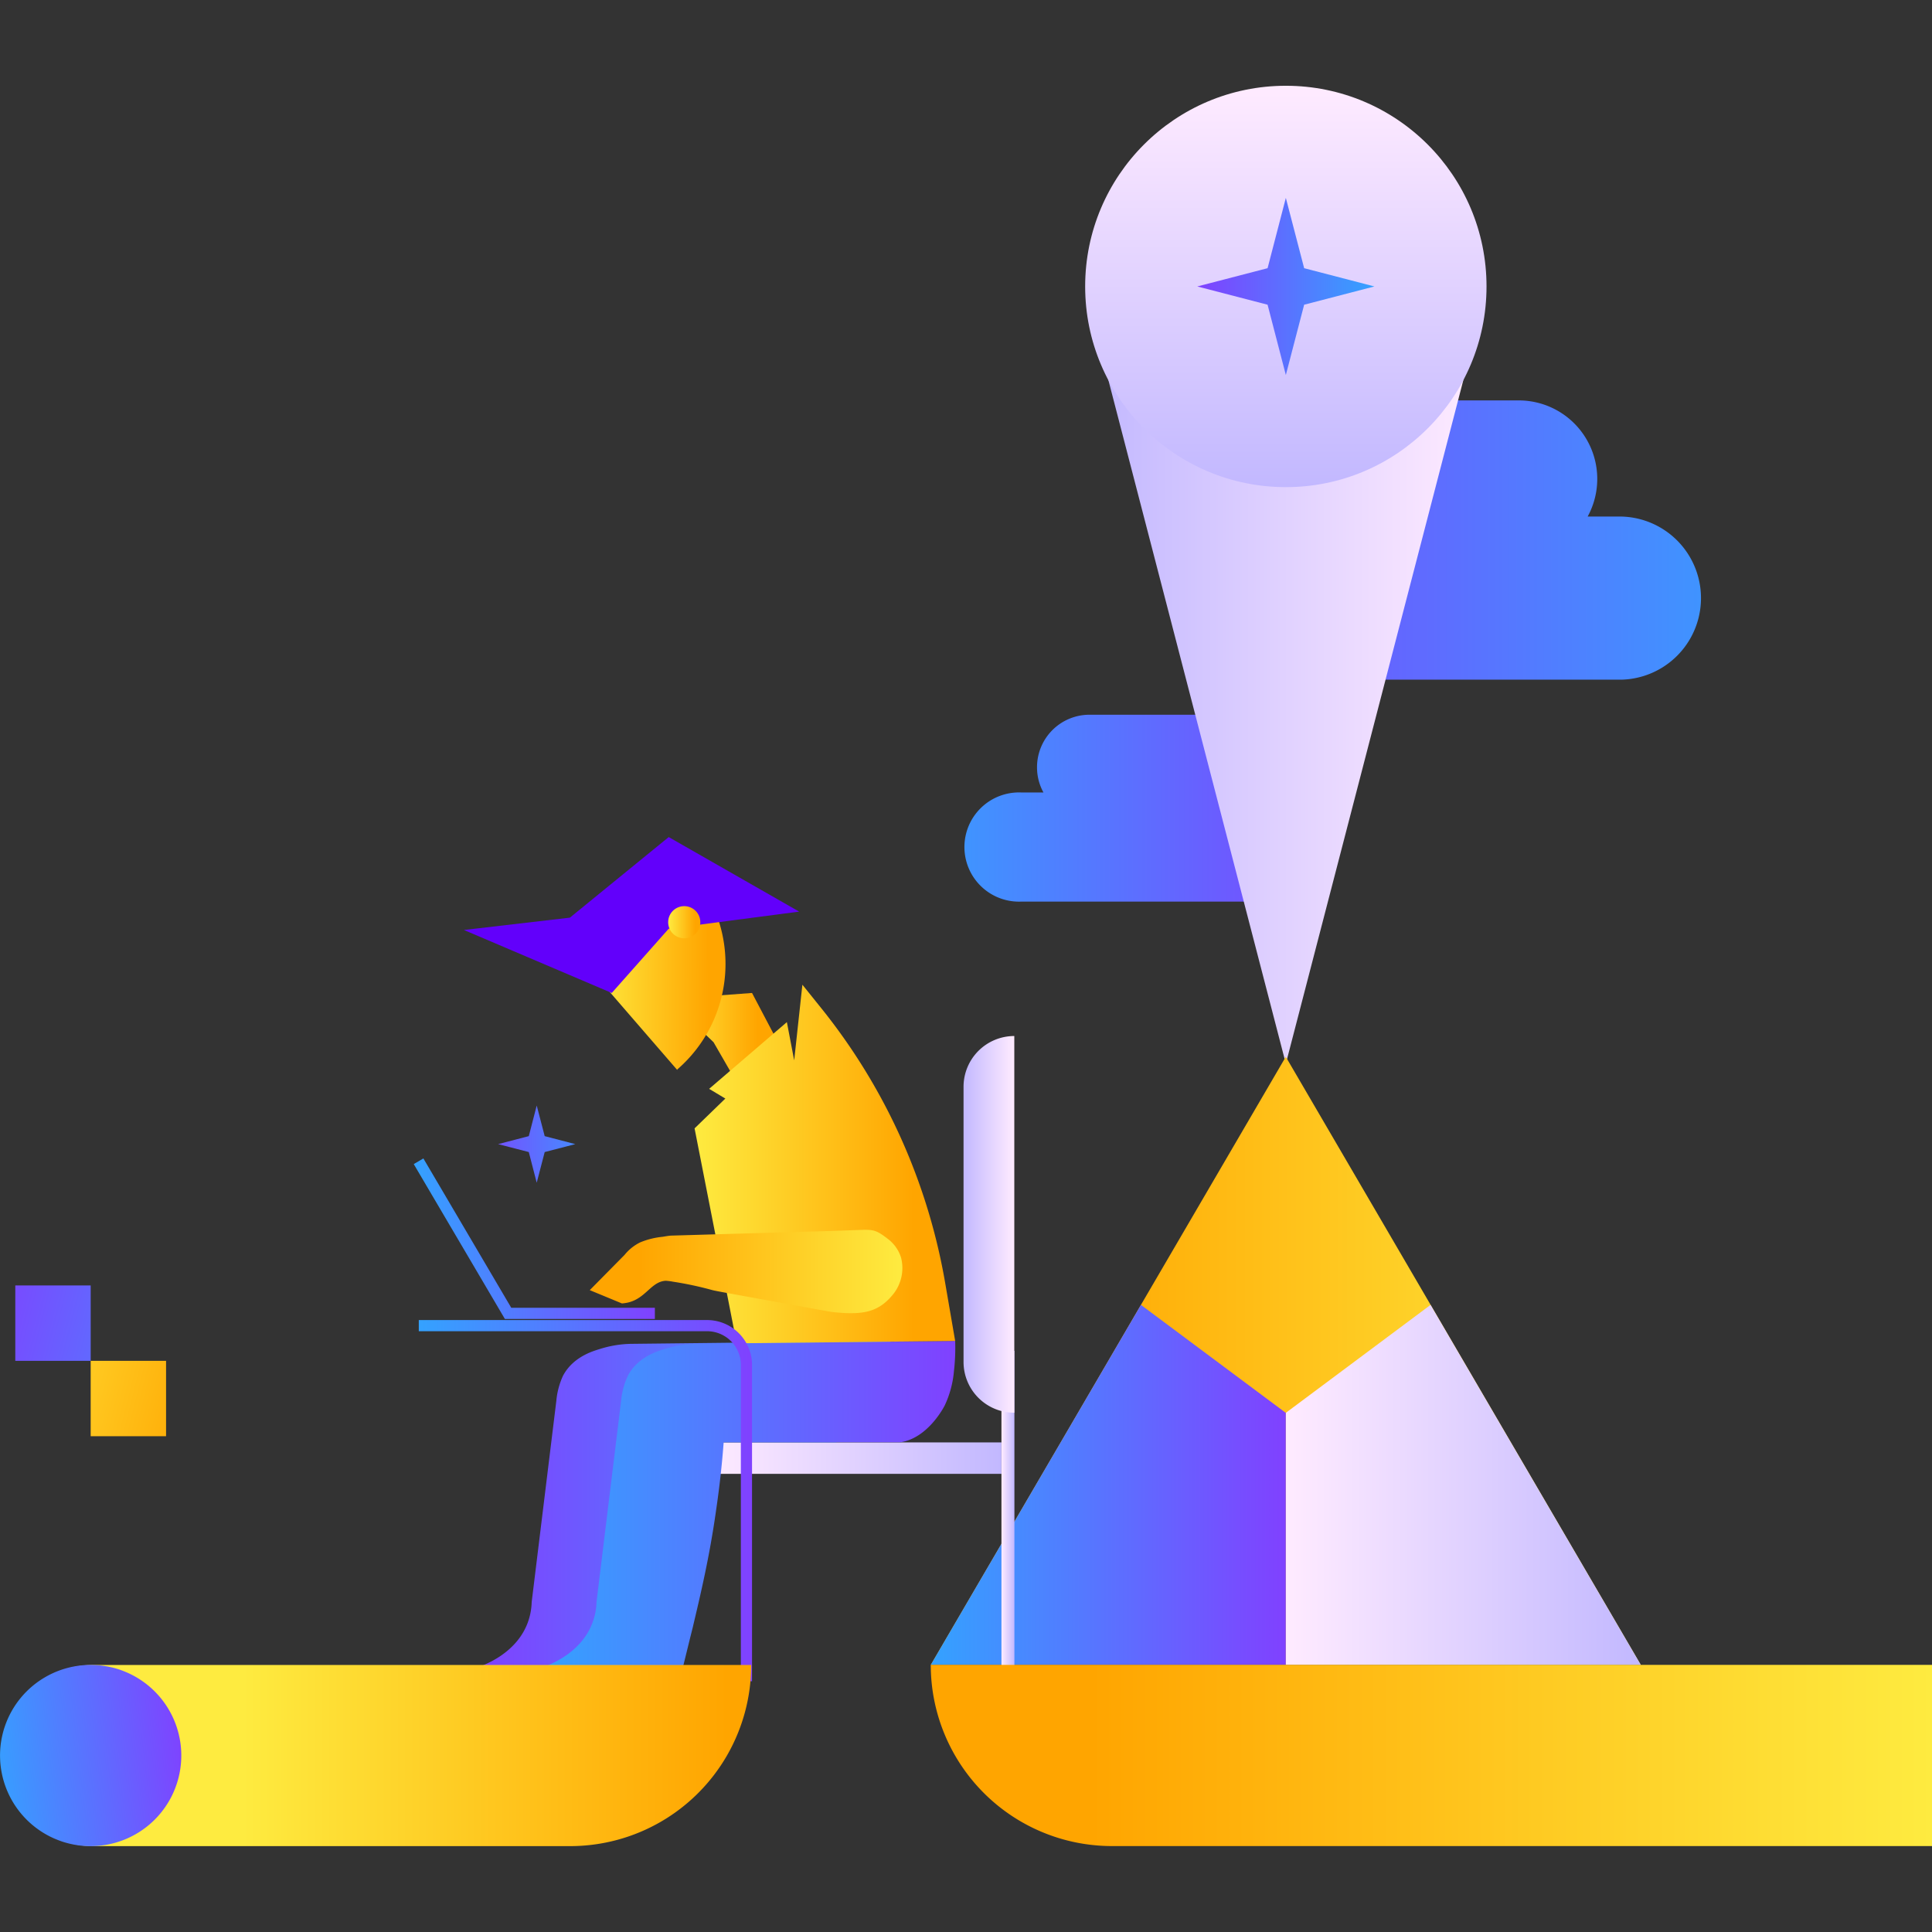
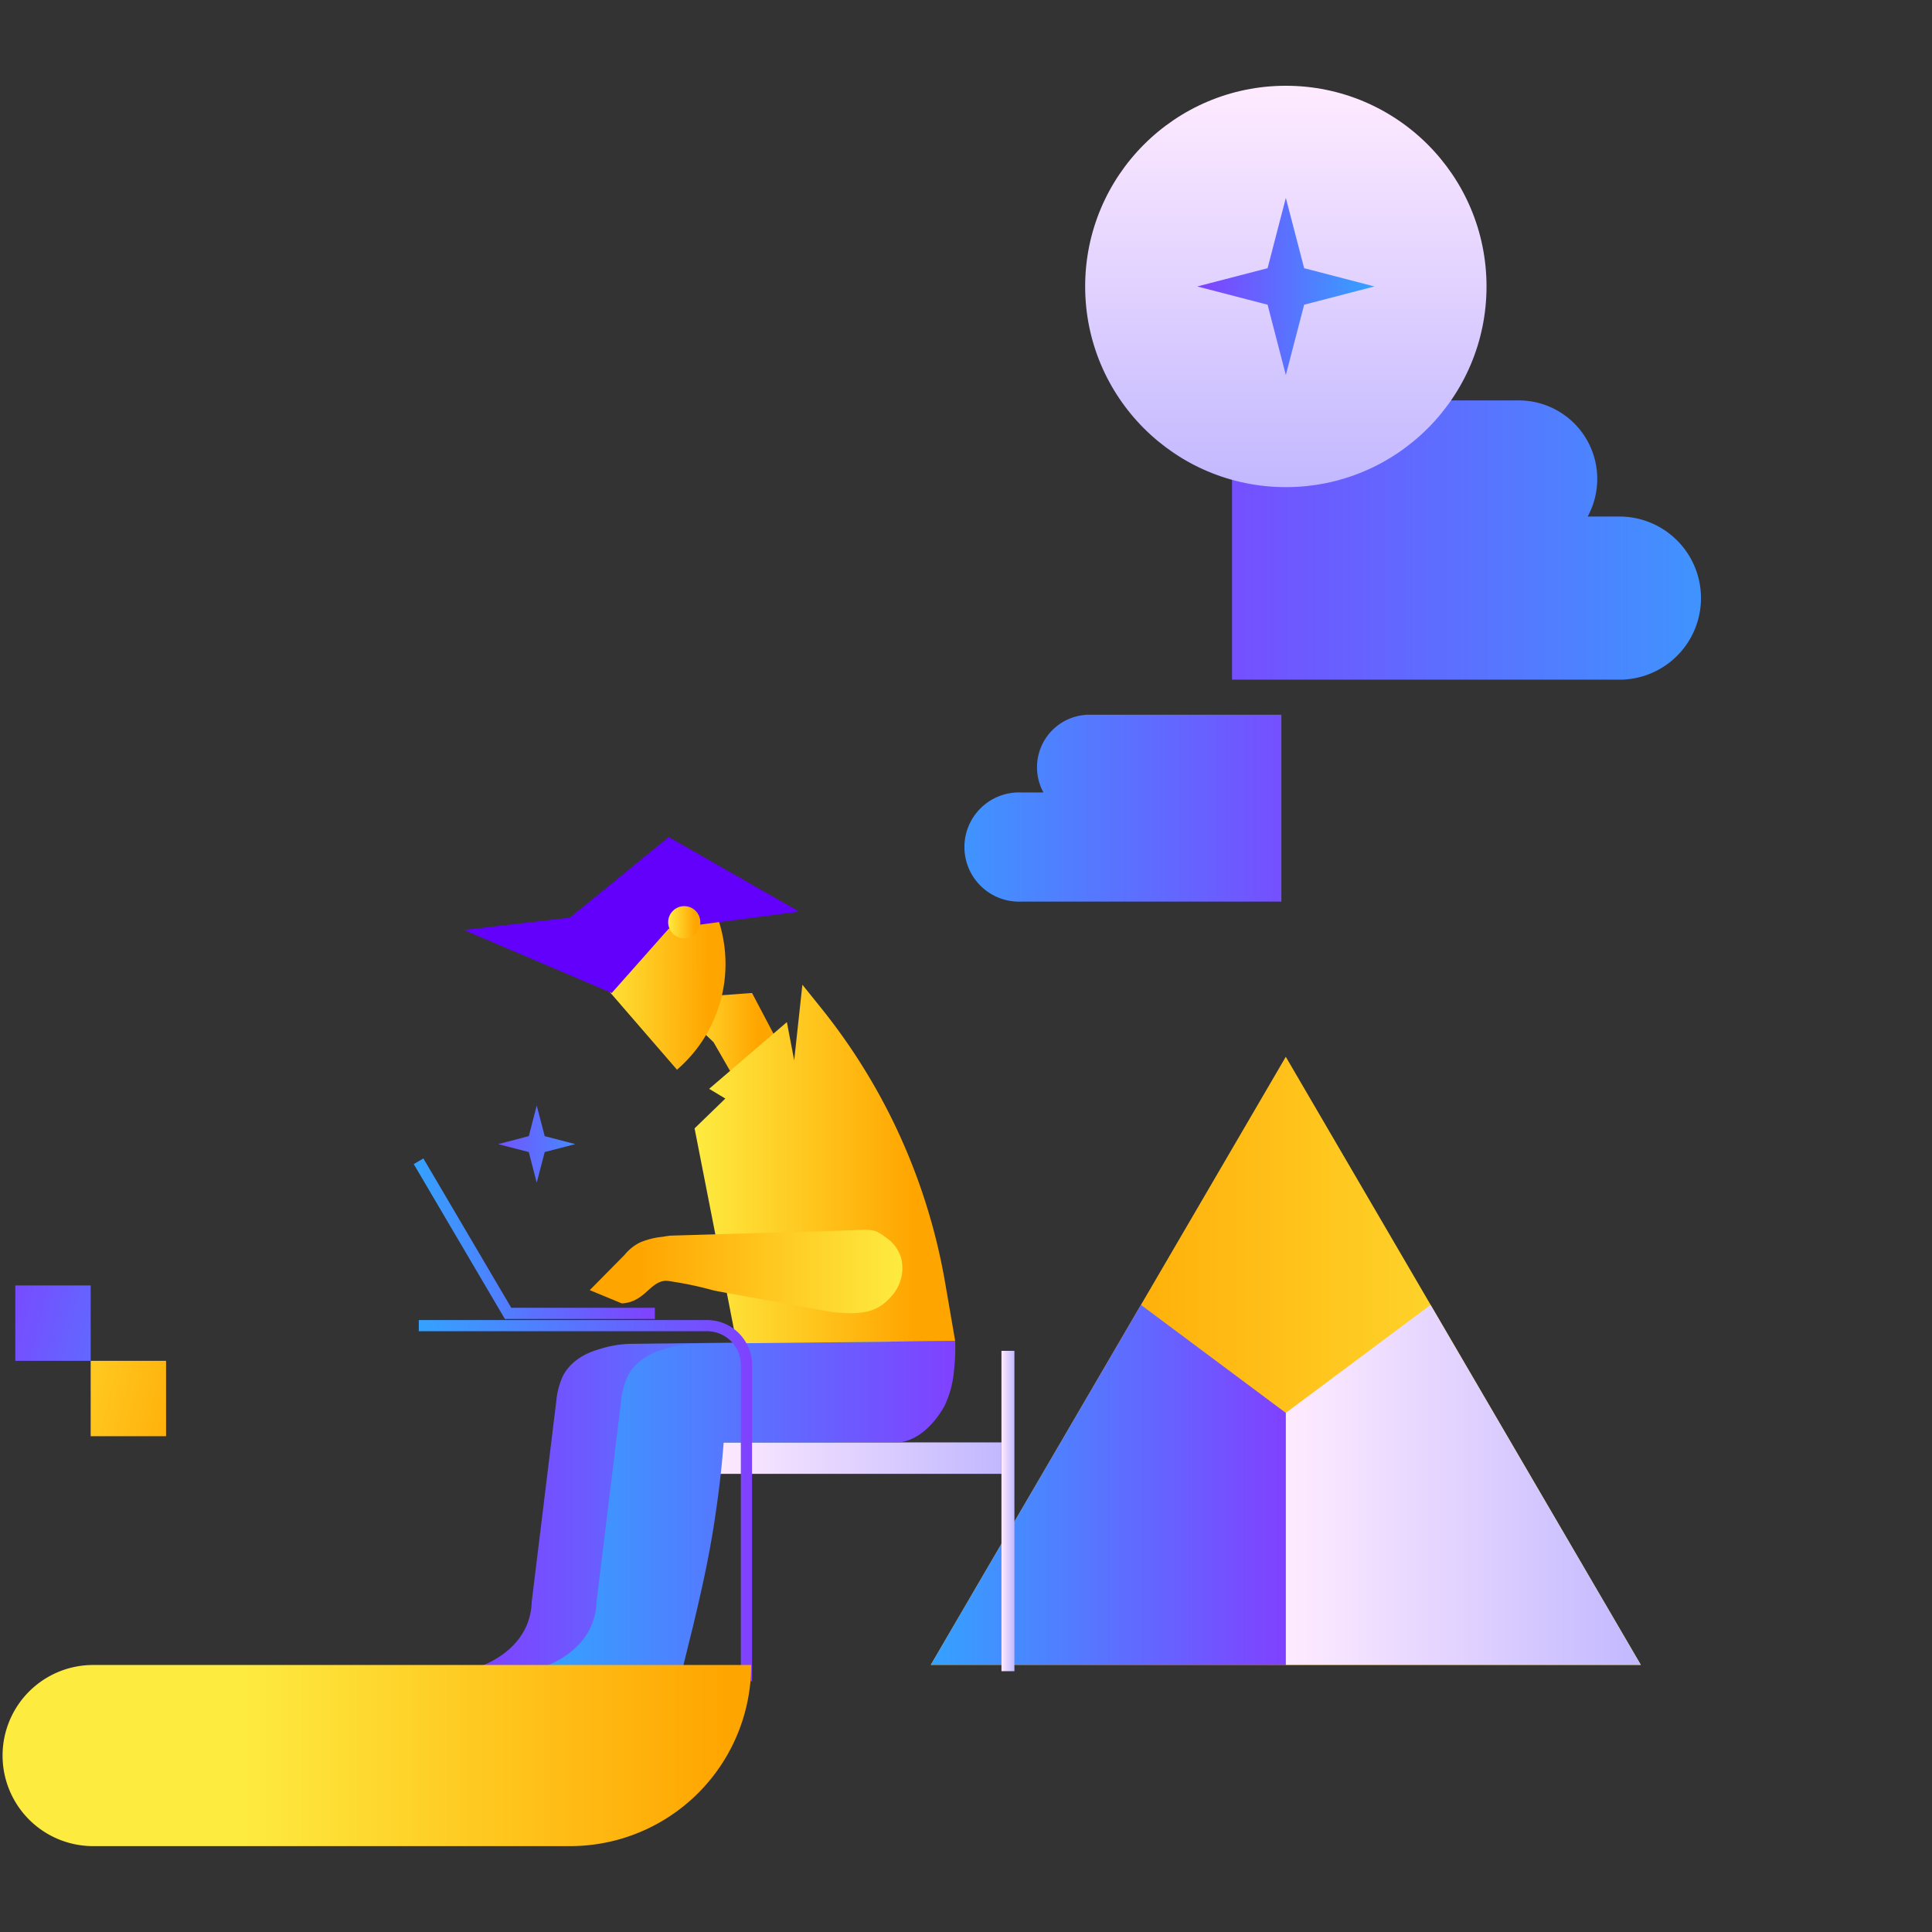
<svg xmlns="http://www.w3.org/2000/svg" xmlns:xlink="http://www.w3.org/1999/xlink" id="Layer_1" data-name="Layer 1" viewBox="0 0 346 346">
  <rect x="0" y="0" width="346" height="346" fill="#333333" stroke="none" />
  <defs>
    <style>.cls-1{fill:url(#linear-gradient);}.cls-2{fill:url(#linear-gradient-2);}.cls-3{fill:url(#linear-gradient-3);}.cls-4{fill:url(#linear-gradient-4);}.cls-5{fill:url(#linear-gradient-5);}.cls-6{fill:url(#New_Gradient_Swatch_13);}.cls-7{fill:url(#linear-gradient-6);}.cls-8{fill:url(#linear-gradient-7);}.cls-9{fill:url(#linear-gradient-8);}.cls-10{fill:url(#New_Gradient_Swatch_13-2);}.cls-11{fill:url(#linear-gradient-9);}.cls-12{fill:url(#linear-gradient-10);}.cls-13{fill:url(#linear-gradient-11);}.cls-14,.cls-21{fill:none;stroke-miterlimit:10;stroke-width:2px;}.cls-14{stroke:url(#linear-gradient-12);}.cls-15{fill:url(#New_Gradient_Swatch_13-3);}.cls-16{fill:#6200fb;}.cls-17{fill:url(#New_Gradient_Swatch_13-4);}.cls-18{fill:url(#linear-gradient-13);}.cls-19{fill:url(#New_Gradient_Swatch_13-5);}.cls-20{fill:url(#linear-gradient-14);}.cls-21{stroke:url(#linear-gradient-15);}.cls-22{fill:url(#linear-gradient-16);}.cls-23{fill:url(#linear-gradient-17);}.cls-24{fill:url(#New_Gradient_Swatch_13-6);}.cls-25{fill:url(#New_Gradient_Swatch_13-7);}.cls-26{fill:url(#linear-gradient-18);}.cls-27{fill:url(#New_Gradient_Swatch_13-8);}</style>
    <linearGradient id="linear-gradient" x1="1565.54" y1="96.72" x2="1686" y2="96.72" gradientTransform="matrix(-1, 0, 0, 1, 1888.67, 0)" gradientUnits="userSpaceOnUse">
      <stop offset="0" stop-color="#34a2ff" />
      <stop offset="1" stop-color="#8041ff" />
    </linearGradient>
    <linearGradient id="linear-gradient-2" x1="383.17" y1="144.74" x2="463.81" y2="144.74" gradientTransform="translate(-222.29)" xlink:href="#linear-gradient" />
    <linearGradient id="linear-gradient-3" x1="1757.62" y1="3522.43" x2="1826.77" y2="3522.43" gradientTransform="translate(2022.48 3646.33) rotate(180)" gradientUnits="userSpaceOnUse">
      <stop offset="0" stop-color="#ffebff" />
      <stop offset="1" stop-color="#c2b8ff" />
    </linearGradient>
    <linearGradient id="linear-gradient-4" x1="1620.77" y1="15.37" x2="1620.77" y2="87.24" gradientTransform="matrix(-1, 0, 0, 1, 1851.05, 0)" xlink:href="#linear-gradient-3" />
    <linearGradient id="linear-gradient-5" x1="1604.91" y1="51.3" x2="1636.63" y2="51.3" gradientTransform="matrix(-1, 0, 0, 1, 1851.05, 0)" xlink:href="#linear-gradient" />
    <linearGradient id="New_Gradient_Swatch_13" x1="166.69" y1="243.71" x2="293.85" y2="243.71" gradientUnits="userSpaceOnUse">
      <stop offset="0.16" stop-color="orange" />
      <stop offset="1" stop-color="#feeb40" />
    </linearGradient>
    <linearGradient id="linear-gradient-6" x1="230.27" y1="265.93" x2="293.85" y2="265.93" gradientTransform="matrix(1, 0, 0, 1, 0, 0)" xlink:href="#linear-gradient-3" />
    <linearGradient id="linear-gradient-7" x1="166.69" y1="265.93" x2="230.27" y2="265.93" gradientTransform="matrix(1, 0, 0, 1, 0, 0)" xlink:href="#linear-gradient" />
    <linearGradient id="linear-gradient-8" x1="126.85" y1="261.13" x2="179.35" y2="261.13" gradientTransform="matrix(1, 0, 0, 1, 0, 0)" xlink:href="#linear-gradient-3" />
    <linearGradient id="New_Gradient_Swatch_13-2" x1="1300.51" y1="186.86" x2="1319.47" y2="186.86" gradientTransform="matrix(-1, 0, 0, 1, 1439.23, 0)" xlink:href="#New_Gradient_Swatch_13" />
    <linearGradient id="linear-gradient-9" x1="85.59" y1="269.39" x2="159.48" y2="269.39" gradientUnits="userSpaceOnUse">
      <stop offset="0" stop-color="#8041ff" />
      <stop offset="1" stop-color="#34a2ff" />
    </linearGradient>
    <linearGradient id="linear-gradient-10" x1="97.19" y1="269.39" x2="171.09" y2="269.39" gradientTransform="matrix(1, 0, 0, 1, 0, 0)" xlink:href="#linear-gradient" />
    <linearGradient id="linear-gradient-11" x1="179.35" y1="270.6" x2="181.67" y2="270.6" gradientTransform="translate(-90.09 451.11) rotate(-90)" xlink:href="#linear-gradient-3" />
    <linearGradient id="linear-gradient-12" x1="74.1" y1="221.84" x2="117.28" y2="221.84" gradientTransform="matrix(1, 0, 0, 1, 0, 0)" xlink:href="#linear-gradient" />
    <linearGradient id="New_Gradient_Swatch_13-3" x1="1309.27" y1="173.92" x2="1334.39" y2="173.92" gradientTransform="matrix(0.76, 0.65, 0.65, -0.76, -986.93, -556.16)" xlink:href="#New_Gradient_Swatch_13" />
    <linearGradient id="New_Gradient_Swatch_13-4" x1="1268.17" y1="208.47" x2="1314.83" y2="208.47" gradientTransform="matrix(-1, 0, 0, 1, 1439.23, 0)" xlink:href="#New_Gradient_Swatch_13" />
    <linearGradient id="linear-gradient-13" x1="1277.52" y1="227.75" x2="1333.58" y2="227.75" gradientTransform="matrix(-1, 0, 0, 1, 1439.23, 0)" gradientUnits="userSpaceOnUse">
      <stop offset="0" stop-color="#feeb40" />
      <stop offset="0.84" stop-color="orange" />
    </linearGradient>
    <linearGradient id="New_Gradient_Swatch_13-5" x1="1313.81" y1="165.16" x2="1319.57" y2="165.16" gradientTransform="matrix(-1, 0, 0, 1, 1439.23, 0)" xlink:href="#New_Gradient_Swatch_13" />
    <linearGradient id="linear-gradient-14" x1="1257.58" y1="219.27" x2="1266.67" y2="219.27" gradientTransform="matrix(-1, 0, 0, 1, 1439.23, 0)" xlink:href="#linear-gradient-3" />
    <linearGradient id="linear-gradient-15" x1="74.96" y1="268.75" x2="134.68" y2="268.75" gradientTransform="matrix(1, 0, 0, 1, 0, 0)" xlink:href="#linear-gradient" />
    <linearGradient id="linear-gradient-16" x1="1329.35" y1="204.9" x2="1355.08" y2="204.9" gradientTransform="matrix(-1, 0, 0, 1, 1439.23, 0)" xlink:href="#linear-gradient" />
    <linearGradient id="linear-gradient-17" x1="50.1" y1="247.11" x2="-4.52" y2="233.46" gradientTransform="matrix(1, 0, 0, 1, 0, 0)" xlink:href="#linear-gradient" />
    <linearGradient id="New_Gradient_Swatch_13-6" x1="47.71" y1="256.64" x2="-6.91" y2="242.99" xlink:href="#New_Gradient_Swatch_13" />
    <linearGradient id="New_Gradient_Swatch_13-7" x1="1704.24" y1="314.4" x2="1807.65" y2="314.4" gradientTransform="matrix(1, 0, 0, -1, -1716.06, 628.8)" xlink:href="#New_Gradient_Swatch_13" />
    <linearGradient id="linear-gradient-18" x1="1852.87" y1="316.55" x2="1817.65" y2="312.35" gradientTransform="matrix(-1, 0, 0, 1, 1851.05, 0)" xlink:href="#linear-gradient" />
    <linearGradient id="New_Gradient_Swatch_13-8" x1="166.69" y1="314.39" x2="346" y2="314.39" xlink:href="#New_Gradient_Swatch_13" />
  </defs>
  <path class="cls-1" d="M220.64,71.71H272a14.06,14.06,0,0,1,12.33,20.8h6.07a14.61,14.61,0,0,1,0,29.21H220.64Z" />
  <path class="cls-2" d="M229.48,128H195.12a9.4,9.4,0,0,0-9.4,9.41,9.3,9.3,0,0,0,1.15,4.51h-4.06a9.78,9.78,0,1,0,0,19.55h46.67Z" />
-   <polygon class="cls-3" points="230.28 190.49 264.86 57.32 195.71 57.32 230.28 190.49" />
  <circle class="cls-4" cx="230.28" cy="51.3" r="35.94" />
  <polygon class="cls-5" points="227.01 54.57 214.42 51.3 227.01 48.03 230.28 35.44 233.56 48.03 246.14 51.3 233.56 54.57 230.28 67.16 227.01 54.57" />
  <polygon class="cls-6" points="230.27 189.26 166.69 298.16 293.85 298.16 230.27 189.26" />
  <polygon class="cls-7" points="256.2 233.69 230.27 253.03 230.27 298.16 293.85 298.16 256.2 233.69" />
  <polygon class="cls-8" points="204.33 233.69 230.27 253.03 230.27 298.16 166.69 298.16 204.33 233.69" />
  <rect class="cls-9" x="126.85" y="258.32" width="52.5" height="5.63" />
  <polygon class="cls-10" points="119.76 178.94 134.68 177.83 138.72 185.5 133.12 195.9 127.79 186.65 119.76 178.94" />
  <path class="cls-11" d="M159.46,240.15l-46.57.52a19.66,19.66,0,0,0-5.49.93c-1.32.4-4.83,1.45-6.59,4.82a13.69,13.69,0,0,0-1.18,4.48l-4.41,36a11.52,11.52,0,0,1-.68,3.62c-2,5.54-7.74,7.65-9,8.08h25.15c.42-1.62,1-4.08,1.76-7.09,1.41-6,3-12.61,4.17-20.87.44-3,1-7.21,1.37-12.35h27.24c4.25,0,4.15,0,4.45,0,4.8-.73,7.65-6.1,7.91-6.59a17.81,17.81,0,0,0,1.64-6.15A36.7,36.7,0,0,0,159.46,240.15Z" />
  <path class="cls-12" d="M171.06,240.15l-46.56.52a19.58,19.58,0,0,0-5.49.93c-1.33.4-4.84,1.45-6.59,4.82a13.76,13.76,0,0,0-1.19,4.48l-4.4,36a11.28,11.28,0,0,1-.69,3.62c-2,5.54-7.73,7.65-9,8.08h25.15c.42-1.62,1-4.08,1.76-7.09,1.42-6,3-12.61,4.17-20.87.44-3,1-7.21,1.38-12.35h27.24c4.24,0,4.15,0,4.44,0,4.81-.73,7.66-6.1,7.91-6.59a18.06,18.06,0,0,0,1.65-6.15A36.51,36.51,0,0,0,171.06,240.15Z" />
  <rect class="cls-13" x="151.83" y="269.44" width="57.37" height="2.32" transform="translate(451.11 90.09) rotate(90)" />
  <polyline class="cls-14" points="117.28 235.21 90.99 235.21 74.96 207.97" />
  <path class="cls-15" d="M135,161.38h.06a0,0,0,0,1,0,0v25.1a0,0,0,0,1,0,0H110a0,0,0,0,1,0,0v-.06a25,25,0,0,1,25-25Z" transform="translate(329 225.26) rotate(139.13)" />
  <polygon class="cls-16" points="119.76 166.32 143.12 163.26 119.76 149.91 102.06 164.34 83.08 166.55 109.56 177.83 119.76 166.32" />
  <path class="cls-17" d="M171.06,240.15l-1.8-10.45a107.62,107.62,0,0,0-22.16-49.12l-3.4-4.23-1.47,13.55-1.31-6.85L127,195l2.9,1.74-5.51,5.34,3.4,17.34,4.14,21.15Z" />
  <path class="cls-18" d="M148.57,220.46l-28.25.82c-.39,0-1,.11-1.68.22a14,14,0,0,0-4,1,8.32,8.32,0,0,0-2.79,2.24l-6.23,6.31,5.76,2.38a7,7,0,0,0,1.13-.17c3.18-.77,4.1-3.73,6.7-3.89a9.64,9.64,0,0,1,1.33.17,61.9,61.9,0,0,1,6.84,1.45c.59.17.71.19,11,2.05,8.9,1.61,10.21,1.91,11.36,2,4.89.45,7.53-.1,10-3a7.49,7.49,0,0,0,1.62-6.84,6.69,6.69,0,0,0-2.31-3.29c-1.93-1.5-2.53-1.67-4.27-1.67Z" />
  <circle class="cls-19" cx="122.54" cy="165.16" r="2.88" />
-   <path class="cls-20" d="M181.65,185.54V253a9.09,9.09,0,0,1-9.09-9.08V194.62a9.09,9.09,0,0,1,9.09-9.08Z" />
  <path class="cls-21" d="M133.68,301.09V244.68a7.06,7.06,0,0,0-6.82-7.27H75" />
  <polygon class="cls-22" points="94.7 206.32 89.21 204.9 94.7 203.47 96.12 197.99 97.55 203.47 103.03 204.9 97.55 206.32 96.12 211.81 94.7 206.32" />
  <rect class="cls-23" x="2.74" y="230.21" width="13.5" height="13.5" />
  <rect class="cls-24" x="16.24" y="243.71" width="13.5" height="13.5" />
  <path class="cls-25" d="M32.9,298.18h85.42a16.22,16.22,0,0,1,16.22,16.22v0a16.22,16.22,0,0,1-16.22,16.22H.47a0,0,0,0,1,0,0v0A32.43,32.43,0,0,1,32.9,298.18Z" transform="translate(135 628.8) rotate(-180)" />
-   <path class="cls-26" d="M.88,309.14a16.23,16.23,0,0,1,18.71-10.62,14.62,14.62,0,0,1,1.91.52c.46.16.9.34,1.34.53A16.23,16.23,0,0,1,13,330.3a16,16,0,0,1-2-.54c-.43-.15-.85-.32-1.26-.49A16.24,16.24,0,0,1,.88,309.14Z" />
-   <path class="cls-27" d="M166.69,298.16H346a0,0,0,0,1,0,0v32.45a0,0,0,0,1,0,0H199.14a32.45,32.45,0,0,1-32.45-32.45v0A0,0,0,0,1,166.69,298.16Z" />
</svg>